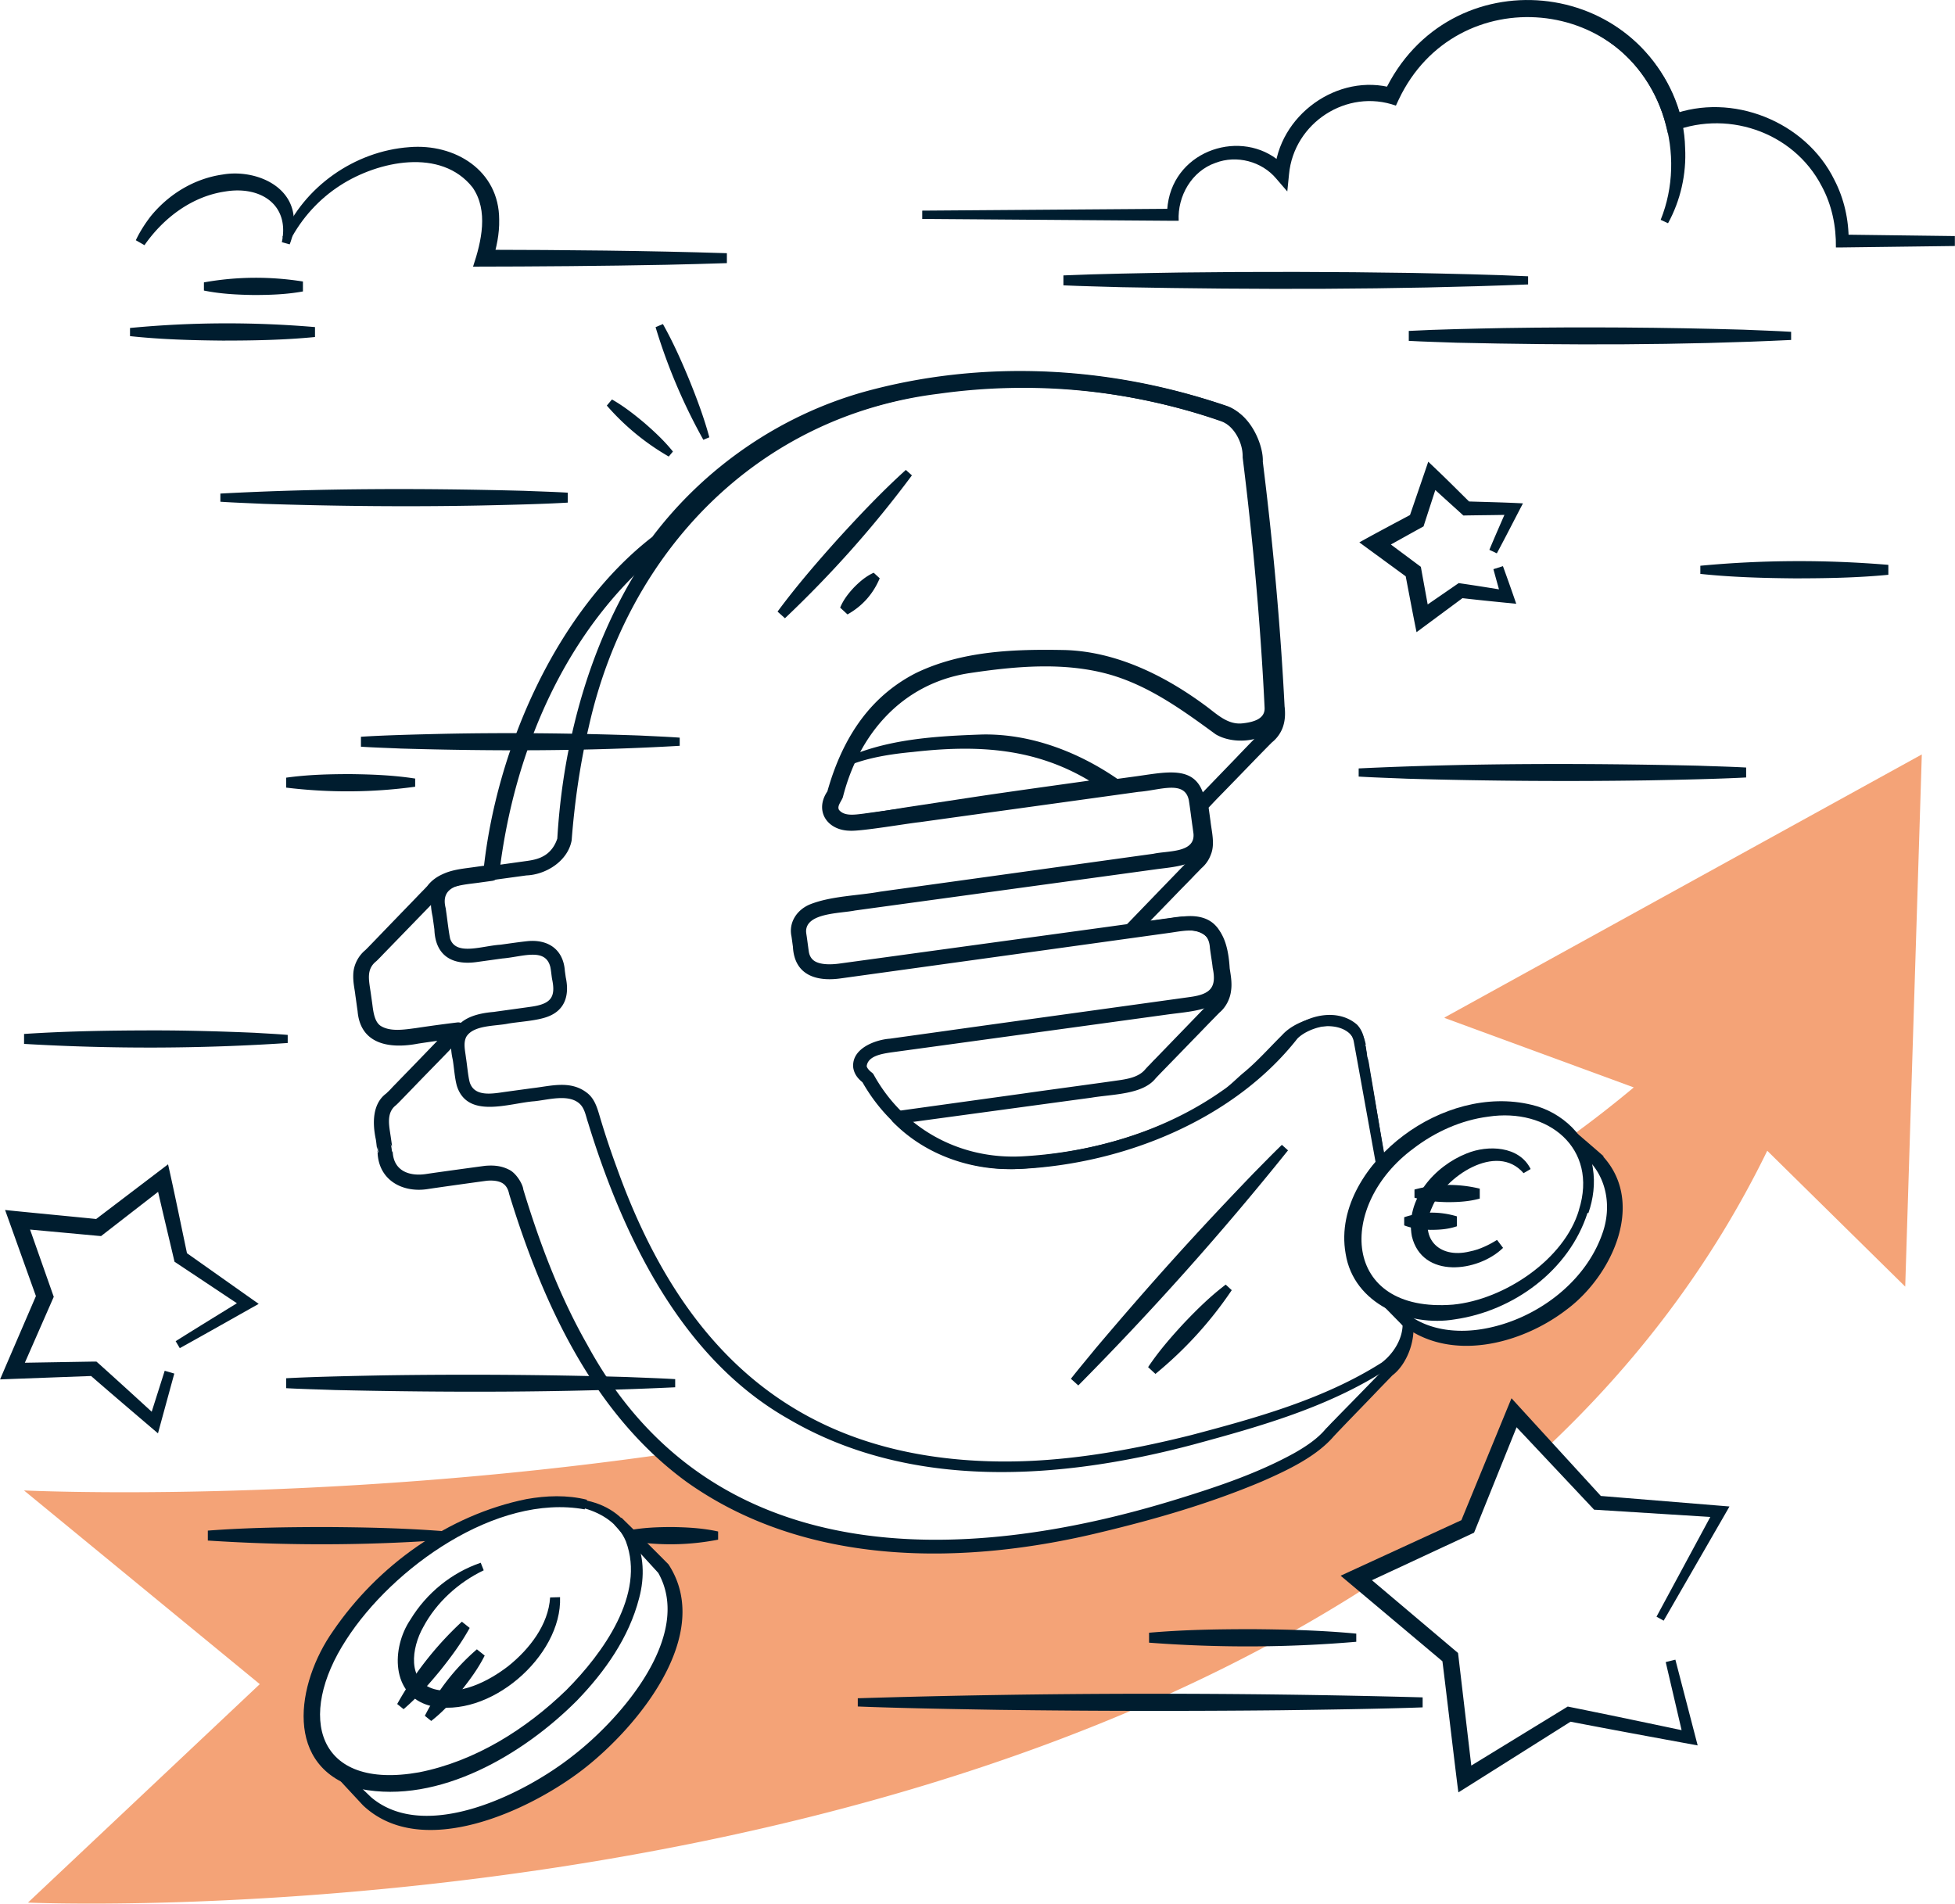
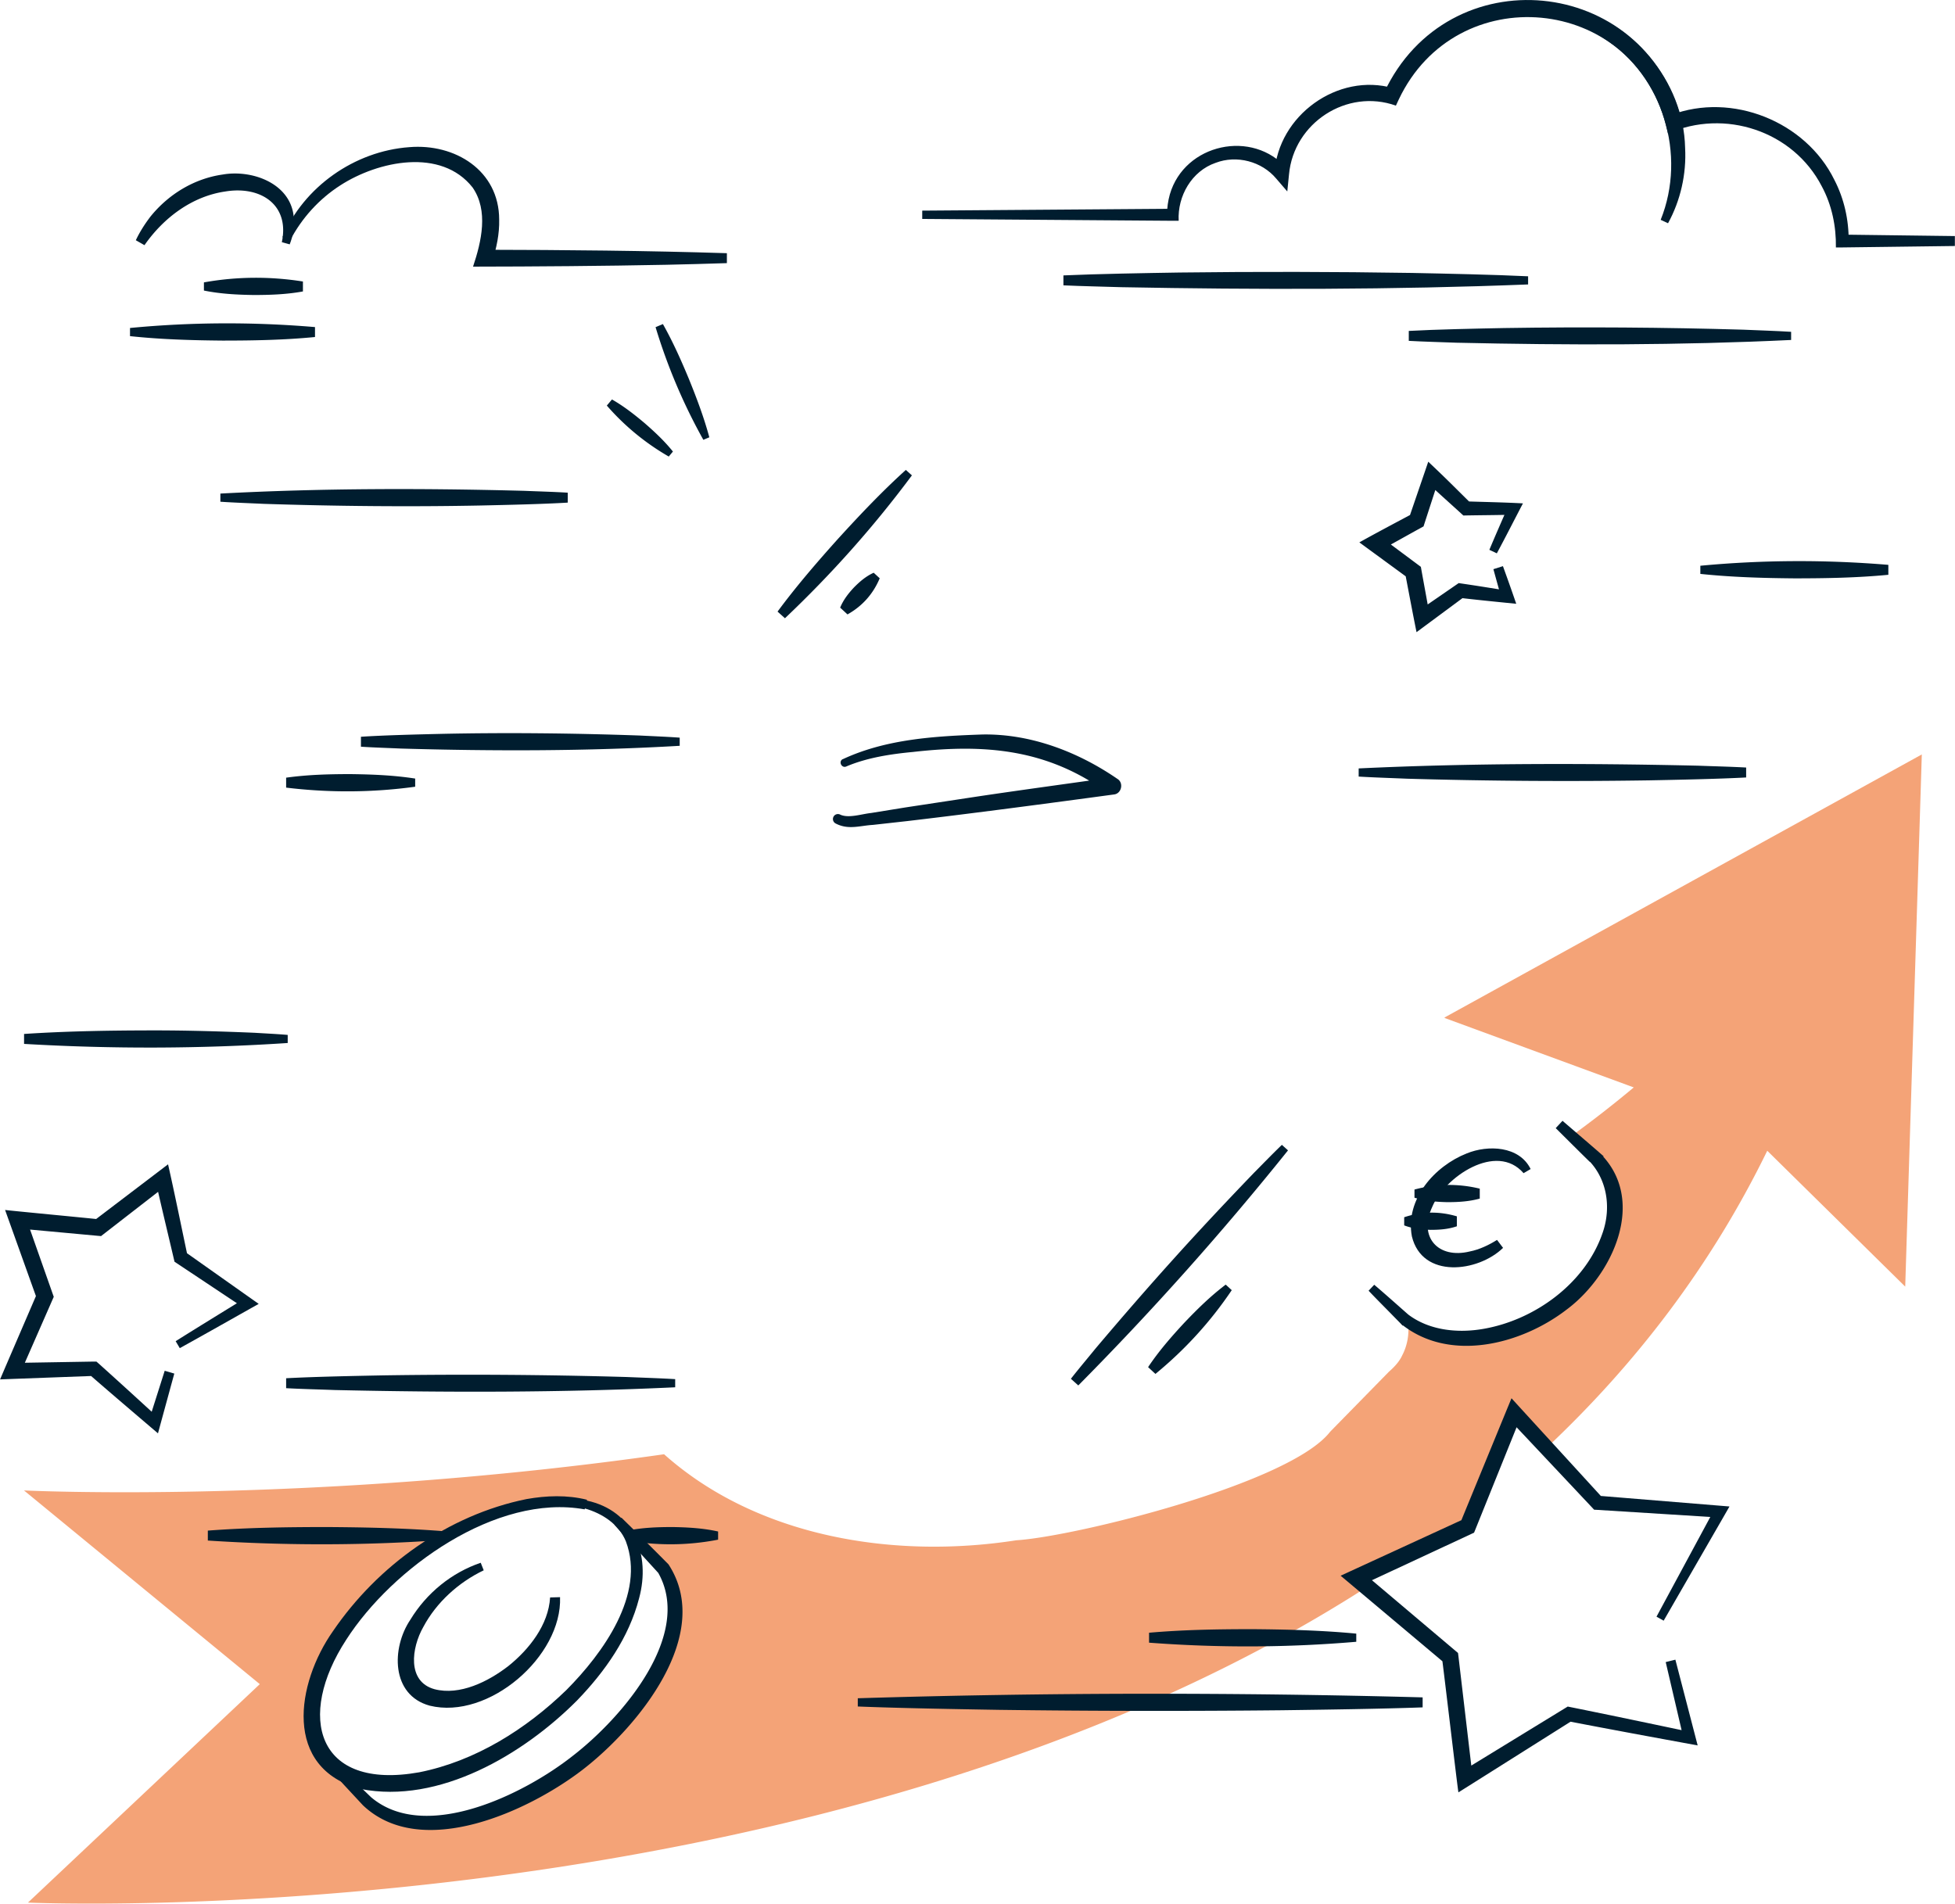
<svg xmlns="http://www.w3.org/2000/svg" width="425" height="414" viewBox="0 0 425 414" fill="none">
  <g clip-path="url(#buwala6rva)">
    <path d="m314.054 221.321 41.111 15.095a246.043 246.043 0 0 1-13.505 10.521c.06.074.134.149.209.223l4.054 3.74c.209.179.418.373.611.567l.135.119c4.158 4.128 5.634 10.342 3.368 17.286-4.024 12.294-18.289 22.174-31.869 22.084-4.874-.029-8.973-1.371-12.074-3.606.299 2.504-.089 5.096-1.281 7.347-.537 1.192-1.551 2.384-2.907 3.561-.194.209-.403.432-.626.641-.224.238-.447.477-.701.715-.223.239-.447.477-.7.715-.224.239-.447.477-.701.716-.223.238-.447.477-.7.715-.224.238-.448.477-.701.715-.224.239-.447.477-.701.716-.223.238-.447.476-.7.715-.224.238-.447.477-.701.715-.223.239-.447.477-.7.715-.224.239-.448.477-.701.716-.224.238-.447.477-.701.715-.223.238-.447.477-.7.715-.224.239-.447.477-.701.716-.223.238-.447.476-.7.715-.224.238-.447.477-.701.715-.223.239-.447.477-.7.715-.224.239-.448.477-.701.716a3.703 3.703 0 0 1-.239.253c-8.809 11.311-55.703 22.8-68.195 23.56-26.473 4.128-56.255-.596-76.572-18.702-76.631 10.923-139.147 7.868-139.147 7.868l51.261 42.112-50.397 47.492s172.239 7.779 291.159-68.652l-2.4-2.027 16.531-7.644a287.3 287.3 0 0 0 9.048-6.885l8.705-21.384 7.125 7.689c19.199-18.06 35.655-39.37 47.938-64.554l29.991 29.535 3.607-115.697-103.731 57.178v.12zM137.135 372.037c-13.401 16.57-35.804 27.121-50.025 23.574-2.4-.596-4.397-1.565-6.022-2.831l-1.326-1.177s-.03-.03-.045-.06l-8.258-8.419-.06-.06c-6.41-6.676-4.501-19.447 5.948-32.367 13.4-16.57 35.804-27.121 50.024-23.574 2.877.715 5.188 1.967 6.947 3.621h.015l.328.328c.059.059.119.119.178.194l9.332 9.715c5.053 6.945 2.787 18.941-7.021 31.071l-.015-.015z" fill="#F4A377" />
    <path d="M361.023 47.775c5.664-14.052.507-31.279-12.342-39.43-4.86-3.323-10.643-5.022-16.501-5.484V.701c2.817-.09 5.679.059 8.451.7 14.176 2.92 25.385 16.243 25.698 30.742.313 5.707-1.013 11.474-3.711 16.392l-1.61-.745.015-.015z" fill="#001D2F" />
    <path d="m200.501 45.793 54.497-.402-1.297 1.296c0-1.49.208-2.98.611-4.426 3.205-11.042 18.051-14.276 25.534-5.528l-2.788.909c.761-12.503 13.759-21.95 25.862-18.463l-2.042.968c13.908-29.714 56.598-25.616 64.707 6.11l-2.325-1.252c13.236-5.037 29.29 1.4 35.506 14.082 2.131 4.098 3.16 8.733 3.115 13.322l-1.401-1.4 24.491.313v2.16l-24.491.313h-1.371c.074-4.59-.88-9.239-3.071-13.292-6.216-12.04-21.151-16.943-33.434-11.474l-.477-1.923c-7.274-28.328-45.553-31.845-58.044-5.484l-.626 1.342c-10.658-3.8-22.21 3.755-23.238 14.96l-.373 3.697-2.4-2.787c-3.145-3.755-8.616-5.186-13.192-3.428-5.187 1.789-8.302 7.228-8.019 12.593h-1.252l-54.497-.403v-1.773l.015-.03zM332.196 61.842c-29.291 1.163-59.073 1.148-88.393.596-4.203-.134-8.422-.208-12.625-.402v-2.16c7.244-.329 17.887-.508 25.251-.627 16.843-.208 33.672-.178 50.516.09 7.378.149 17.962.372 25.251.73v1.773zM389.374 73.913c-24.103 1.162-48.609 1.147-72.727.596-3.458-.135-6.931-.209-10.389-.403v-2.16c5.962-.328 14.712-.507 20.779-.626 17.186-.268 34.746-.15 51.947.357 3.458.15 6.931.254 10.39.462v1.774zM61.398 51.575C66.02 40.652 77.05 32.858 88.975 31.994c9.897-.834 19.526 5.037 19.541 15.736.075 3.13-.581 6.125-1.46 8.956l-1.744-2.384c17.276.03 35.416.194 52.707.745v2.16c-4.397.165-8.779.24-13.177.358-13.669.269-28.411.388-42.005.403 1.834-5.484 3.384-12.16-.089-17.197-6.827-8.688-20.54-5.797-28.784-.462-4.576 2.936-8.377 7.108-10.926 12.011l-1.61-.76-.03.015z" fill="#001D2F" />
    <path d="M61.264 52.663c1.76-8.196-4.68-12.309-12.312-11.027-7.185 1.043-13.4 5.707-17.544 11.668l-1.879-1.073c.85-1.818 1.953-3.532 3.19-5.156 3.906-4.829 9.48-8.256 15.726-9.135 6.275-1.088 14.533 1.833 15.383 8.97.283 2.206-.12 4.322-.85 6.215l-1.714-.477v.015zM28.277 71.305c13.385-1.282 26.8-1.327 40.201-.194v2.16c-6.708.656-13.4.776-20.108.776-6.708-.06-13.4-.254-20.108-.969v-1.773h.015zM44.33 61.395c7.155-1.282 14.355-1.326 21.524-.194v2.161c-3.592.656-7.17.775-10.762.775-3.592-.06-7.17-.238-10.762-.969v-1.773zM323.774 119.542c1.326-3.174 2.712-6.304 4.084-9.463l1.133 1.818c-3.623.104-7.245.104-10.867.179-2.683-2.459-5.426-4.873-8.064-7.376l2.787-.701-3.175 9.791-.208.655-.626.343c-3.011 1.654-5.993 3.353-9.018 4.977l.223-3.114 8.258 6.154.581.432c.641 3.607 1.327 7.213 1.953 10.834l-2.728-1.103 8.482-5.841.522-.358.581.089c3.398.492 6.782 1.044 10.181 1.595l-1.431 1.699a510.623 510.623 0 0 1-1.789-6.408l2.072-.656a481.796 481.796 0 0 1 2.892 8.181l-2.087-.208c-3.414-.343-6.842-.686-10.241-1.088l1.118-.283c-1.58 1.177-9.033 6.691-10.464 7.749-.864-4.247-1.669-8.599-2.489-12.846l.701 1.118c-1.685-1.237-9.108-6.661-10.643-7.794 3.816-2.131 7.781-4.217 11.626-6.273l-.849 1.013 3.339-9.746.864-2.533 1.923 1.833c2.489 2.369 4.904 4.813 7.349 7.212l-1.029-.417c4.099.134 8.243.209 12.342.432-1.893 3.607-3.741 7.272-5.679 10.864l-1.61-.76h-.014zM38.175 291.597c4.994-3.144 10.017-6.214 15.04-9.313l-.074 2.145-14.713-9.79-.491-.328c-1.387-5.946-2.833-11.862-4.16-17.822l2.714.983-13.967 10.834-.552.432-.715-.06-17.604-1.624 1.923-2.459 5.872 16.675.239.671-.283.641-7.095 16.183-1.655-2.444 17.678-.298h.627l.447.387c4.382 3.934 8.735 7.913 13.072 11.892l-2.131.611 3.458-10.893 2.087.611c-.358 1.296-3.28 11.981-3.548 12.994l-1.595-1.356c-4.487-3.83-8.973-7.645-13.415-11.519l1.088.387-17.664.656-2.742.104 1.088-2.548 6.99-16.228-.044 1.326c-.656-1.803-6.47-18.075-6.946-19.387 1.326.179 18.647 1.818 20.495 2.042l-1.267.357a60165.32 60165.32 0 0 1 16.203-12.323c1.49 6.601 2.833 13.277 4.234 19.894l-.626-.924c.894.626 15.636 11.057 16.098 11.37-5.709 3.204-11.418 6.452-17.157 9.626l-.909-1.535v.03zM369.654 122.999c13.609-1.282 27.233-1.326 40.857-.194v2.161c-6.812.656-13.624.775-20.436.775-6.812-.06-13.624-.253-20.436-.969v-1.773h.015zM47.908 107.307c21.897-1.177 44.167-1.177 66.079-.596 3.145.134 6.29.209 9.435.403v2.16c-5.411.328-13.371.507-18.886.626-15.621.313-31.57.149-47.192-.357-3.145-.149-6.29-.254-9.436-.462v-1.774zM295.363 167.063c24.416-1.162 49.265-1.147 73.71-.596 3.503.134 7.021.209 10.524.403v2.16c-6.037.328-14.906.507-21.062.626-17.41.268-35.208.149-52.648-.357-3.503-.149-7.021-.254-10.524-.462v-1.774zM62.531 226.76c-18.99 1.266-38.293 1.311-57.299.193v-2.16c9.391-.626 19.259-.775 28.65-.775 6.901 0 14.548.223 21.494.521 2.385.149 4.77.254 7.17.462v1.774l-.015-.015zM360.084 351.532l12.67-23.485 1.013 1.877-26.637-1.669-.581-.029-.417-.447-18.275-19.432 2.832-.522-9.972 24.737-.269.656-.64.298-24.193 11.265.417-3.099 20.377 17.226.551.462.09.701 3.115 26.495-2.653-1.282 22.761-13.933.537-.328.596.12c8.72 1.758 17.425 3.591 26.131 5.424l-1.506 1.579-3.92-16.794 2.101-.521 4.338 16.69.507 1.952c-9.421-1.729-18.856-3.458-28.247-5.276l1.133-.208-22.568 14.231-2.325 1.46c-.164-.64-3.324-27.657-3.578-29.222l.627 1.162-20.422-17.166-2.236-1.878 2.654-1.222 24.237-11.146-.909.953 10.136-24.677 1.028-2.489 1.804 1.982 18.006 19.685-1.013-.476 26.592 2.175 1.997.164-.983 1.714-13.326 23.112-1.551-.864-.029.045z" fill="#001D2F" />
    <path d="M186.475 369.22c40.768-1.251 82.027-1.296 122.795-.193v2.175c-8.794.328-21.748.507-30.706.626a2634.42 2634.42 0 0 1-61.398-.089c-8.973-.149-21.837-.373-30.691-.73v-1.789zM294.841 356.941c-15.01 1.282-30.021 1.326-45.046.194v-2.161c7.513-.656 15.01-.775 22.523-.775 7.513.06 15.01.254 22.523.969v1.773zM298.746 279.318c2.489 2.116 4.993 4.366 7.453 6.527l.03.03h.014s-1.147-.313-1.132-.313l.536-.134.522.387c4.546 3.428 10.717 4.083 16.367 3.085 11.179-1.952 22.09-9.925 25.832-20.788 2.042-5.752.954-12.339-3.682-16.481l.82-.954.149 1.967c-1.878-1.818-5.605-5.544-7.453-7.376l1.476-1.595c2.444 2.116 6.499 5.558 8.928 7.704l-.834 1.118-.105-1.922c10.584 10.222 2.922 26.718-7.11 34.154-9.868 7.6-25.489 11.609-35.998 3.085 0 0 1.073.268 1.058.268l-.7.119-.432-.447.059.045-1.789-1.818c-1.401-1.445-3.607-3.636-5.232-5.365l1.223-1.296z" fill="#001D2F" />
-     <path d="M345.119 263.671c-3.995 12.488-16.054 21.34-28.858 23.172-9.972 1.684-21.986-3.323-23.73-14.261-1.819-10.237 4.844-19.938 12.595-25.72 7.796-5.856 18.171-9.015 27.845-6.661 6.558 1.52 12.372 6.929 13.296 13.754.551 3.323.104 6.706-.969 9.791l-.179-.06v-.015zm-1.878-.611c4.263-13.486-6.767-22.278-19.75-20.281-5.873.76-11.508 3.308-16.218 6.914-16.65 12.265-15.801 35.884 8.615 33.947 11.165-1.088 24.208-9.85 27.368-20.58h-.015z" fill="#001D2F" />
    <path d="M331.211 255.058c-5.888-6.81-17.142.805-19.855 7.332-3.071 6.556 1.282 11.385 8.183 9.686 2.057-.403 4.055-1.356 5.903-2.504l1.312 1.729c-5.456 5.305-17.574 6.78-19.825-2.504-1.506-8.061 4.964-15.289 11.925-18.031 4.591-1.877 11.403-1.654 13.892 3.398l-1.535.894z" fill="#001D2F" />
    <path d="M307.496 258.62a28.425 28.425 0 0 1 14.191-.194v2.161c-2.37.655-4.726.775-7.096.775-2.37-.06-4.725-.239-7.095-.969v-1.773zM305.26 264.64c3.786-1.267 7.632-1.326 11.448-.194v2.161c-1.908.656-3.816.775-5.724.775-1.908-.06-3.816-.239-5.724-.969v-1.773zM152.905 95.624a123.404 123.404 0 0 1-10.389-24.498l1.595-.67c2.191 3.889 3.994 7.942 5.694 12.04 1.669 4.113 3.234 8.27 4.397 12.577l-1.312.552h.015zM145.363 99.246a52.573 52.573 0 0 1-13.445-11.072l1.118-1.327c2.564 1.46 4.844 3.249 7.08 5.127 2.191 1.907 4.323 3.889 6.171 6.199l-.909 1.087-.015-.014zM97.261 334.738c-17.35 1.281-34.73 1.326-52.081.193v-2.16c8.675-.656 17.365-.775 26.04-.775 8.676.059 17.366.253 26.041.968v1.774zM156.111 334.738c-6.559 1.281-13.162 1.326-19.736.193v-2.16c3.294-.656 6.574-.775 9.868-.775 3.294.059 6.573.238 9.868.968v1.774z" fill="#001D2F" />
    <path d="M72.026 382.423c2.176 2.057 6.484 6.229 8.63 8.3 11.747 9.999 33.226-.596 43.824-8.956 10.822-8.359 26.205-26.346 18.618-39.802-3.19-3.502-6.41-6.974-9.57-10.506l1.565-1.505a822.245 822.245 0 0 1 10.226 10.148c9.987 15.274-6.767 35.451-18.573 44.586-11.686 9.031-35.059 19.879-47.819 7.824l-.06-.06-4.083-4.396-4.04-4.411 1.267-1.252.015.03z" fill="#001D2F" />
    <path d="M127.581 326.244c10.24 2.205 13.907 11.787 11.358 21.22-2.206 8.568-7.423 15.945-13.475 22.218-11.641 11.713-29.99 22.636-47.103 19.253-16.933-4.5-13.937-22.978-5.977-34.304 9.749-14.29 25.027-25.258 42.08-28.715 4.293-.76 8.794-.939 13.147.149l-.045.194.015-.015zm-.477 1.907c-19.229-3.487-41.841 12.786-51.828 28.328-10.897 16.72-6.47 32.829 15.86 28.835 12.163-2.414 23.194-9.343 32.033-17.927 7.84-7.898 17.231-20.758 12.893-32.277-1.535-3.74-5.082-6.05-8.913-7.153l-.045.194z" fill="#001D2F" />
    <path d="M105.161 341.399c-5.485 2.622-10.3 6.989-13.147 12.338-2.549 4.486-3.592 11.862 2.46 13.516 5.485 1.416 11.656-1.639 16.054-5.051 4.546-3.651 8.705-8.956 9.062-14.902l2.162-.06c.477 12.875-15.562 26.734-28.337 23.59-8.436-2.31-8.332-12.563-4.218-18.672 3.533-5.827 9.003-10.253 15.309-12.398l.655 1.654v-.015z" fill="#001D2F" />
-     <path d="M86.336 370.487a72.592 72.592 0 0 1 14.071-17.912l1.699 1.356c-1.863 3.383-4.128 6.423-6.498 9.373-2.415 2.936-4.934 5.782-7.87 8.286l-1.387-1.118-.015.015zM92.357 373.035a47.071 47.071 0 0 1 11.314-14.454l1.699 1.356c-1.401 2.801-3.219 5.26-5.127 7.659-1.953 2.355-4.01 4.62-6.5 6.557l-1.386-1.118zM299.521 253.926c-.924-5.425-2.847-16.258-3.742-21.518-.074-.507-.223-1.103-.179-1.357.045-.059.06 0 .507.03.224 0 .567-.119.731-.313.507-.506.328-1.341.298-1.758l-.268-1.773-1.968.164c-1.506-6.483-11.299-4.56-14.429-1.252-4.01 4.277-8.541 8.911-13.311 12.622-13.088 9.388-29.052 14.201-45.001 15.319-10.226.73-20.824-2.742-28.068-10.178-.537-.537-.522-1.416 0-1.952.223-.209.492-.343.775-.388l27.919-3.874c4.725-.686 16.352-2.236 20.913-2.906 2.057-.328 4.084-.82 5.336-2.384l.164-.179.477-.507c.477-.447.924-.998 1.401-1.445 1.923-1.982 3.846-3.979 5.769-5.961 1.863-1.922 3.726-3.86 5.59-5.782l.492-.507.164-.164h.014c3.026-2.741.761-7.763.582-11.25-.731-4.396-4.547-4.843-8.765-4.098l-8.824 1.236c-1.387.254-2.296-1.564-1.342-2.533.09-.104.268-.313.373-.417 4.173-4.336 8.362-8.658 12.536-12.979a63.71 63.71 0 0 1 1.401-1.446c1.028-.82 1.61-2.444 1.386-3.815v-.119l-.999-7.123c-.164-.954.686-1.565 1.223-2.205.79-.85 1.624-1.699 2.429-2.534 1.908-1.982 3.816-3.949 5.724-5.931a390.105 390.105 0 0 1 4.204-4.351c.253-.283.492-.507.745-.775l.403-.402c1.669-1.237 2.146-3.189 1.818-5.246-.954-17.733-2.608-35.451-4.874-53.08 0-3.993-2.221-8.15-6.112-9.447-29.841-9.94-64.736-10.536-93.043 4.217-10.822 5.722-20.078 14.052-27.591 23.694-21.315 17.122-32.689 43.975-35.849 70.708a1.755 1.755 0 0 1-1.505 1.535l-3.354.462c-2.817.358-6.544.671-8.109 2.861l-.134.134-.388.403c-3.741 3.844-7.468 7.704-11.21 11.549-.67.685-1.31 1.386-1.996 2.041-2.31 1.803-1.61 4.202-1.223 7.019l.313 2.22c.224 1.684.447 3.949 1.849 4.858 2.086 1.297 5.068.805 7.572.477a312.89 312.89 0 0 1 9.078-1.237 1.664 1.664 0 0 1 1.833 1.431c.134.939-.641 1.564-1.207 2.175-3.19 3.383-6.47 6.676-9.704 10.029a825.404 825.404 0 0 1-3.697 3.815l-.387.373-.135.134-.06.045c-2.16 1.683-1.46 4.485-1.117 6.899l.224 1.565c.014.238.06.596.06.596-.09-.179-.075-.209-.254-.462-.12-.134-.388-.566-1.252-.641a1.706 1.706 0 0 0-1.044.328c-.7.507-.7 1.267-.626 1.892l3.31-.134c.163 4.277 3.666 5.469 7.303 4.903 2.46-.373 10.106-1.416 12.775-1.773 1.624-.134 3.368-.09 5.112.789 1.61.686 3.101 3.189 3.205 4.352 3.563 11.698 7.885 23.187 13.907 33.752 26.801 49.355 81 48.237 128.49 33.499 8.631-2.667 17.276-5.573 25.176-9.924 2.609-1.476 5.143-3.174 6.917-5.335.462-.432 1.222-1.296 1.684-1.729 1.416-1.475 3.444-3.516 4.86-4.977 1.326-1.356 2.951-3.025 4.263-4.381l1.982-2.027.03-.029c1.506-1.237 2.653-2.742 3.294-4.56.656-1.744.835-3.681.611-5.574a1.078 1.078 0 0 1 .939-1.207 1.078 1.078 0 0 1 1.208.939c.775 4.307-1.327 9.642-4.427 11.966a395.18 395.18 0 0 1-2.713 2.802c-2.832 2.98-5.515 5.707-8.422 8.747l.06-.059-.761.789.06-.059-.954 1.013c-3.831 4.471-10.151 7.436-15.741 9.88-11.313 4.768-23.104 8.181-35.014 11.027-29.618 7.198-63.827 7.585-89.913-10.953-20.451-14.886-31.422-39.146-38.621-62.647-.224-1.132-.761-1.981-1.61-2.414-.82-.432-2.057-.551-3.265-.432-2.459.328-10.15 1.401-12.714 1.788-5.47.909-10.748-1.832-11.001-7.897l3.31-.135c-.016-.089-.03-.223-.06-.193 0 .015-.016.044-.075.179-.03.074-.06.178-.209.387a1.644 1.644 0 0 1-1.475.715c-1.118-.208-1.208-.641-1.461-1.147-.239-.879-.269-1.878-.418-2.697-.715-3.368-.834-7.734 2.31-10.014l-.193.178.67-.655-.193.208c.835-.819.775-.834 1.595-1.654-.805.835 1.297-1.341.507-.521 1.148-1.192 1.148-1.177 2.295-2.37l-.194.209c3.026-3.114 5.993-6.214 8.393-8.673.76-.775.67-.79 1.61-1.714l1.222 2.966c-2.862.358-5.873.775-8.825 1.222-5.902 1.147-12.55.358-13.162-7.093-.134-.85-.343-2.534-.477-3.368-.149-1.446-.566-2.891-.447-4.843.134-1.967 1.163-3.875 2.683-5.082l-.208.194.715-.715c1.789-1.833 3.876-4.024 6.29-6.512 1.282-1.341 2.967-3.055 4.89-5.067-.686.715.685-.715.7-.715-.864.894 1.371-1.416.492-.507l.73-.775-.223.239c.894-1.207 2.117-2.042 3.309-2.578 2.25-1.073 4.755-1.237 7.065-1.58l3.324-.462-1.505 1.535c2.787-27.121 16.128-56.865 36.728-72.84 11.374-15.08 27.711-26.36 45.926-31.502 25.653-7.123 53.393-5.722 78.495 2.92.82.269 1.699.716 2.415 1.178 3.741 2.131 6.036 7.779 5.887 11.072 2.207 17.718 3.831 35.496 4.741 53.348v-.134c.149 1.341.149 2.787-.299 4.217-.432 1.431-1.386 2.757-2.549 3.651l.209-.193c-3.041 3.054-6.32 6.497-8.899 9.134-1.982 2.057-3.011 3.055-4.77 4.948l.149-.179c-.313.357-.641.73-.968 1.073l.506-1.401.507 3.666c.268 2.354.999 4.992.09 7.242a7.05 7.05 0 0 1-2.132 3.055l.239-.238c-.895.938-.686.73-1.61 1.654-.82.894-1.998 2.056-3.503 3.606-2.311 2.399-6.499 6.691-8.825 9.09l-.313.358-1.341-2.534 8.809-1.207c8.959-1.475 12.253 2.295 12.76 10.983.208 1.371.551 3.114.298 4.843-.194 1.743-1.103 3.606-2.534 4.783l.179-.179-.82.835c.715-.745-1.252 1.296-.522.536-1.297 1.312-2.787 2.876-3.503 3.607-1.818 1.862-3.652 3.77-4.904 5.051-1.625 1.669-2.057 2.116-3.682 3.785.597-.611-.64.671-.626.671-2.817 3.532-9.375 3.412-13.966 4.187-8.825 1.192-32.779 4.456-41.916 5.693l.79-2.325c8.124 8.524 20.436 10.834 31.779 8.986 13.505-1.669 26.876-6.125 38.011-14.023 1.49-.968 3.055-2.622 4.427-3.755 3.011-2.474 5.545-5.379 8.481-8.285l-.119.119c1.282-1.431 3.026-2.414 4.77-3.085 4.069-1.52 9.629-1.4 12.417 2.474.551.805.849 1.744 1.028 2.667l-1.967.164c.104.537.193 1.073.298 1.535.074.209.074.477.283.432.06 0 .164-.059.358-.119.193-.059.551-.045.805.104.506.313.566.656.655.865.239.849.284 1.356.388 1.967l.283 1.684c.76 4.321 2.549 15.483 3.309 19.908a.905.905 0 0 1-.73 1.029.903.903 0 0 1-1.029-.731l-.044-.029z" fill="#001D2F" />
    <path d="M183.195 165.066c9.406-4.396 20.049-5.021 30.334-5.379 10.523-.194 20.838 3.77 29.394 9.656 1.416.865.88 3.219-.76 3.383-13.937 1.893-30.945 4.143-44.912 5.782l-7.497.834c-2.773.149-5.352 1.163-8.154-.342a1.09 1.09 0 0 1-.373-1.491c.313-.521.984-.67 1.491-.372 1.833.79 4.591-.164 6.678-.388l7.453-1.207 14.921-2.265c8.66-1.311 21.077-2.995 29.871-4.247l-.79 3.383c-13.117-9.582-26.696-10.714-42.392-8.926-4.934.462-9.987 1.252-14.459 3.144-1.014.477-1.804-1.058-.79-1.594l-.015.029z" fill="#001D2F" />
-     <path d="M306.692 287.276c.208 4.098-2.042 8.121-5.292 10.505-12.774 8.211-27.472 12.339-41.96 16.273-28.754 7.645-61.443 10.089-88.11-5.603-20.078-11.4-32.107-32.575-39.873-53.616a200.628 200.628 0 0 1-3.593-10.685c-.536-1.535-.73-3.263-1.997-4.307-2.445-2.026-6.723-.715-9.734-.417-5.396.402-14.414 3.904-16.784-3.248-.492-1.64-.64-4.083-.924-5.782-1.61-7.094 2.281-9.85 8.884-10.387 1.64-.238 6.603-.909 8.332-1.162 4.189-.626 5.188-2.131 4.383-5.961-.134-.73-.224-1.922-.388-2.652-1.073-4.292-6.037-2.206-10.434-1.848l-5.59.775c-5.276.745-8.988-1.356-9.182-7.108l-.387-2.772c-1.625-7.511 2.131-9.761 8.869-10.476l11.105-1.55c1.729-.223 3.249-.492 4.621-1.43 1.237-.85 2.086-2.116 2.563-3.666l-.059.357c1.952-34.005 15.934-69.248 46.149-87.547 29.409-17.793 67.748-17.465 99.602-6.646 4.263 1.594 6.961 6.989 6.812 10.714 2.31 18.165 3.994 36.435 4.919 54.734.238 7.049-9.376 8.852-14.355 5.871-7.095-5.186-14.28-10.416-22.791-12.92-9.957-2.89-20.794-1.877-30.96-.342-14.429 2.31-23.82 13.188-27.293 26.972-.387.983-1.311 1.937-.82 2.742 1.148 1.401 3.399 1.028 5.188.819l11.88-1.624c11.835-1.609 35.7-4.903 47.535-6.512 7.736-1.073 14.593-2.876 15.234 7.645l.402 2.965c.164 1.118.358 2.355.164 3.502-.998 5.335-7.363 5.529-11.582 6.11-7.438 1.028-27.933 3.829-35.655 4.887-4.427.611-25.787 3.532-29.707 4.069-3.16.655-10.658.476-10.628 4.56.015.372.134.998.179 1.371.104.73.298 2.205.402 2.935.149 1.028.626 1.848 1.595 2.31 1.267.596 3.16.611 4.979.372l11.88-1.624c11.835-1.624 35.699-4.888 47.535-6.512 1.878-.268 13.132-1.788 14.861-2.041 5.799-.835 9.331 1.624 9.659 7.719l.403 2.965c1.937 9.82-6.395 9.612-13.431 10.625l-23.775 3.264-23.775 3.263-11.88 1.624c-2.295.328-5.157.82-5.455 2.981.014.328.447.924 1.117 1.415.164.12.284.269.388.432 6.514 11.847 18.797 18.479 32.212 17.793 13.117-.7 26.398-4.172 37.98-10.461 7.737-4.232 14.638-9.939 20.213-16.779 3.771-3.562 10.494-5.052 14.682-1.401.835.864 1.327 1.982 1.536 3.04l.983 5.618 3.891 22.204c.149 1.37-1.804 1.818-2.132.372l-4.009-22.204-.999-5.483c-1.312-5.186-9.361-3.398-12.223-.522-13.728 17.495-37.429 27.181-59.877 28.328-14.534.745-27.666-6.318-34.806-19.044l.388.432c-.895-.7-1.983-1.654-2.266-3.353-.462-4.262 4.934-6.125 7.96-6.333l11.88-1.654c14.652-2.057 38.845-5.38 53.468-7.421 4.367-.611 5.724-2.087 4.829-6.319-.089-1.028-.522-3.472-.611-4.455-.373-4.948-5.456-3.606-8.899-3.144-21.792 3.025-49.518 6.869-71.31 9.879-5.187.745-10.121-.581-10.434-6.899-.075-.492-.239-1.759-.313-2.221-.671-3.144 1.296-5.886 4.114-7.003 4.621-1.803 10.359-1.848 15.174-2.727l23.76-3.294c7.766-1.073 28.113-3.904 35.655-4.947 3.086-.685 9.048-.149 8.691-4.351l-.194-1.431c-.239-1.609-.567-4.321-.82-5.856-.909-4.471-6.335-2.146-10.956-1.818-11.865 1.654-35.685 4.932-47.535 6.586-2.549.254-12.804 2.027-15.204 1.863-5.053-.089-7.811-4.485-4.74-8.762l-.224.506c1.938-7.033 5.128-14.007 10.404-19.446a33.675 33.675 0 0 1 9.063-6.646c10.032-4.799 21.405-5.156 32.346-4.933 11.105.358 21.554 5.529 30.349 12.011 2.534 1.833 4.889 4.321 8.228 3.919 2.251-.253 4.874-.924 4.74-3.398a629.591 629.591 0 0 0-.686-11.936c-.939-14.186-2.325-28.343-4.084-42.47.104-3.382-2.027-6.825-4.427-7.778-19.691-6.96-41.006-8.971-61.666-6.066-39.382 4.844-67.554 34.319-76.036 72.319-1.908 8.136-3.1 16.436-3.741 24.781-.835 4.515-5.59 7.451-9.823 7.615l-11.12 1.52c-3.711.417-7.602 1.088-6.44 5.603l.195 1.386c.193 1.401.506 4.098.79 5.305 1.326 3.695 6.886 1.505 10.911 1.252 1.878-.254 3.637-.522 5.619-.745 4.591-.552 8.064 1.654 8.392 6.452l.194 1.386c.805 3.725-.045 7.093-3.89 8.539-2.385.923-6.201 1.102-8.616 1.519-2.817.582-7.528.284-9.108 2.862-.7 1.356-.268 2.965-.074 4.589.238 1.446.432 3.89.805 5.29 1.058 3.413 5.277 2.429 8.064 2.057l5.56-.76c4.01-.447 8.332-1.818 11.969 1.088 1.744 1.386 2.251 3.651 2.847 5.603a180.178 180.178 0 0 0 3.533 10.58c13.863 38.759 38.115 62.483 80.791 63.839 14.816.477 29.618-2.071 44.047-5.678 14.265-3.77 28.932-7.823 41.453-15.766 2.549-1.937 4.785-5.364 4.532-8.941 0-.491.373-.894.864-.909.492 0 .895.373.91.865l.015.015zM83.965 246.922c1.282.998 2.131 6.303-.403 5.692-1.58-1.207-1.759-3.725-.998-5.484.238-.551 1.013-.655 1.4-.208z" fill="#001D2F" />
    <path d="M147.763 162.146c-20.079 1.177-40.53 1.177-60.638.596-2.891-.134-5.768-.209-8.66-.402v-2.161c4.963-.328 12.267-.507 17.32-.626 14.325-.313 28.963-.149 43.317.358 2.892.149 5.769.253 8.661.462v1.773zM90.256 171.042c-9.346 1.282-18.707 1.326-28.053.194v-2.161c4.68-.656 9.346-.775 14.027-.775 4.68.06 9.346.239 14.026.969v1.773zM146.78 301.611c-24.521 1.162-49.458 1.148-74.008.596-3.518-.134-7.051-.208-10.569-.402v-2.161c6.067-.328 14.98-.507 21.152-.626 17.484-.268 35.357-.149 52.856.358 3.518.149 7.051.253 10.569.462v1.773zM279.995 250.111a652.718 652.718 0 0 1-45.582 51.098l-1.61-1.446c1.759-2.25 3.607-4.426 5.411-6.646 5.366-6.348 11.328-13.233 16.873-19.372 5.515-6.14 11.776-12.801 17.53-18.776 2.012-2.027 3.994-4.084 6.052-6.065l1.326 1.192v.015zM267.771 280.495c-4.636 6.885-10.181 12.95-16.59 18.21l-1.595-1.475c2.31-3.457 5.008-6.557 7.796-9.567 2.832-2.98 5.753-5.856 9.078-8.375l1.311 1.207zM198.234 103.358c-8.288 11.162-17.514 21.504-27.591 31.056l-1.61-1.446c4.129-5.588 8.661-10.833 13.296-15.989 4.666-5.112 9.436-10.148 14.593-14.813l1.327 1.192h-.015zM191.243 125.726c-1.431 3.412-3.786 6.05-7.005 7.853l-1.595-1.475c.715-1.729 1.803-3.1 2.996-4.381 1.237-1.252 2.564-2.414 4.293-3.204l1.311 1.207z" fill="#001D2F" />
  </g>
  <defs>
    <clipPath id="buwala6rva">
      <path fill="#fff" d="M0 0h425v414H0z" />
    </clipPath>
  </defs>
</svg>